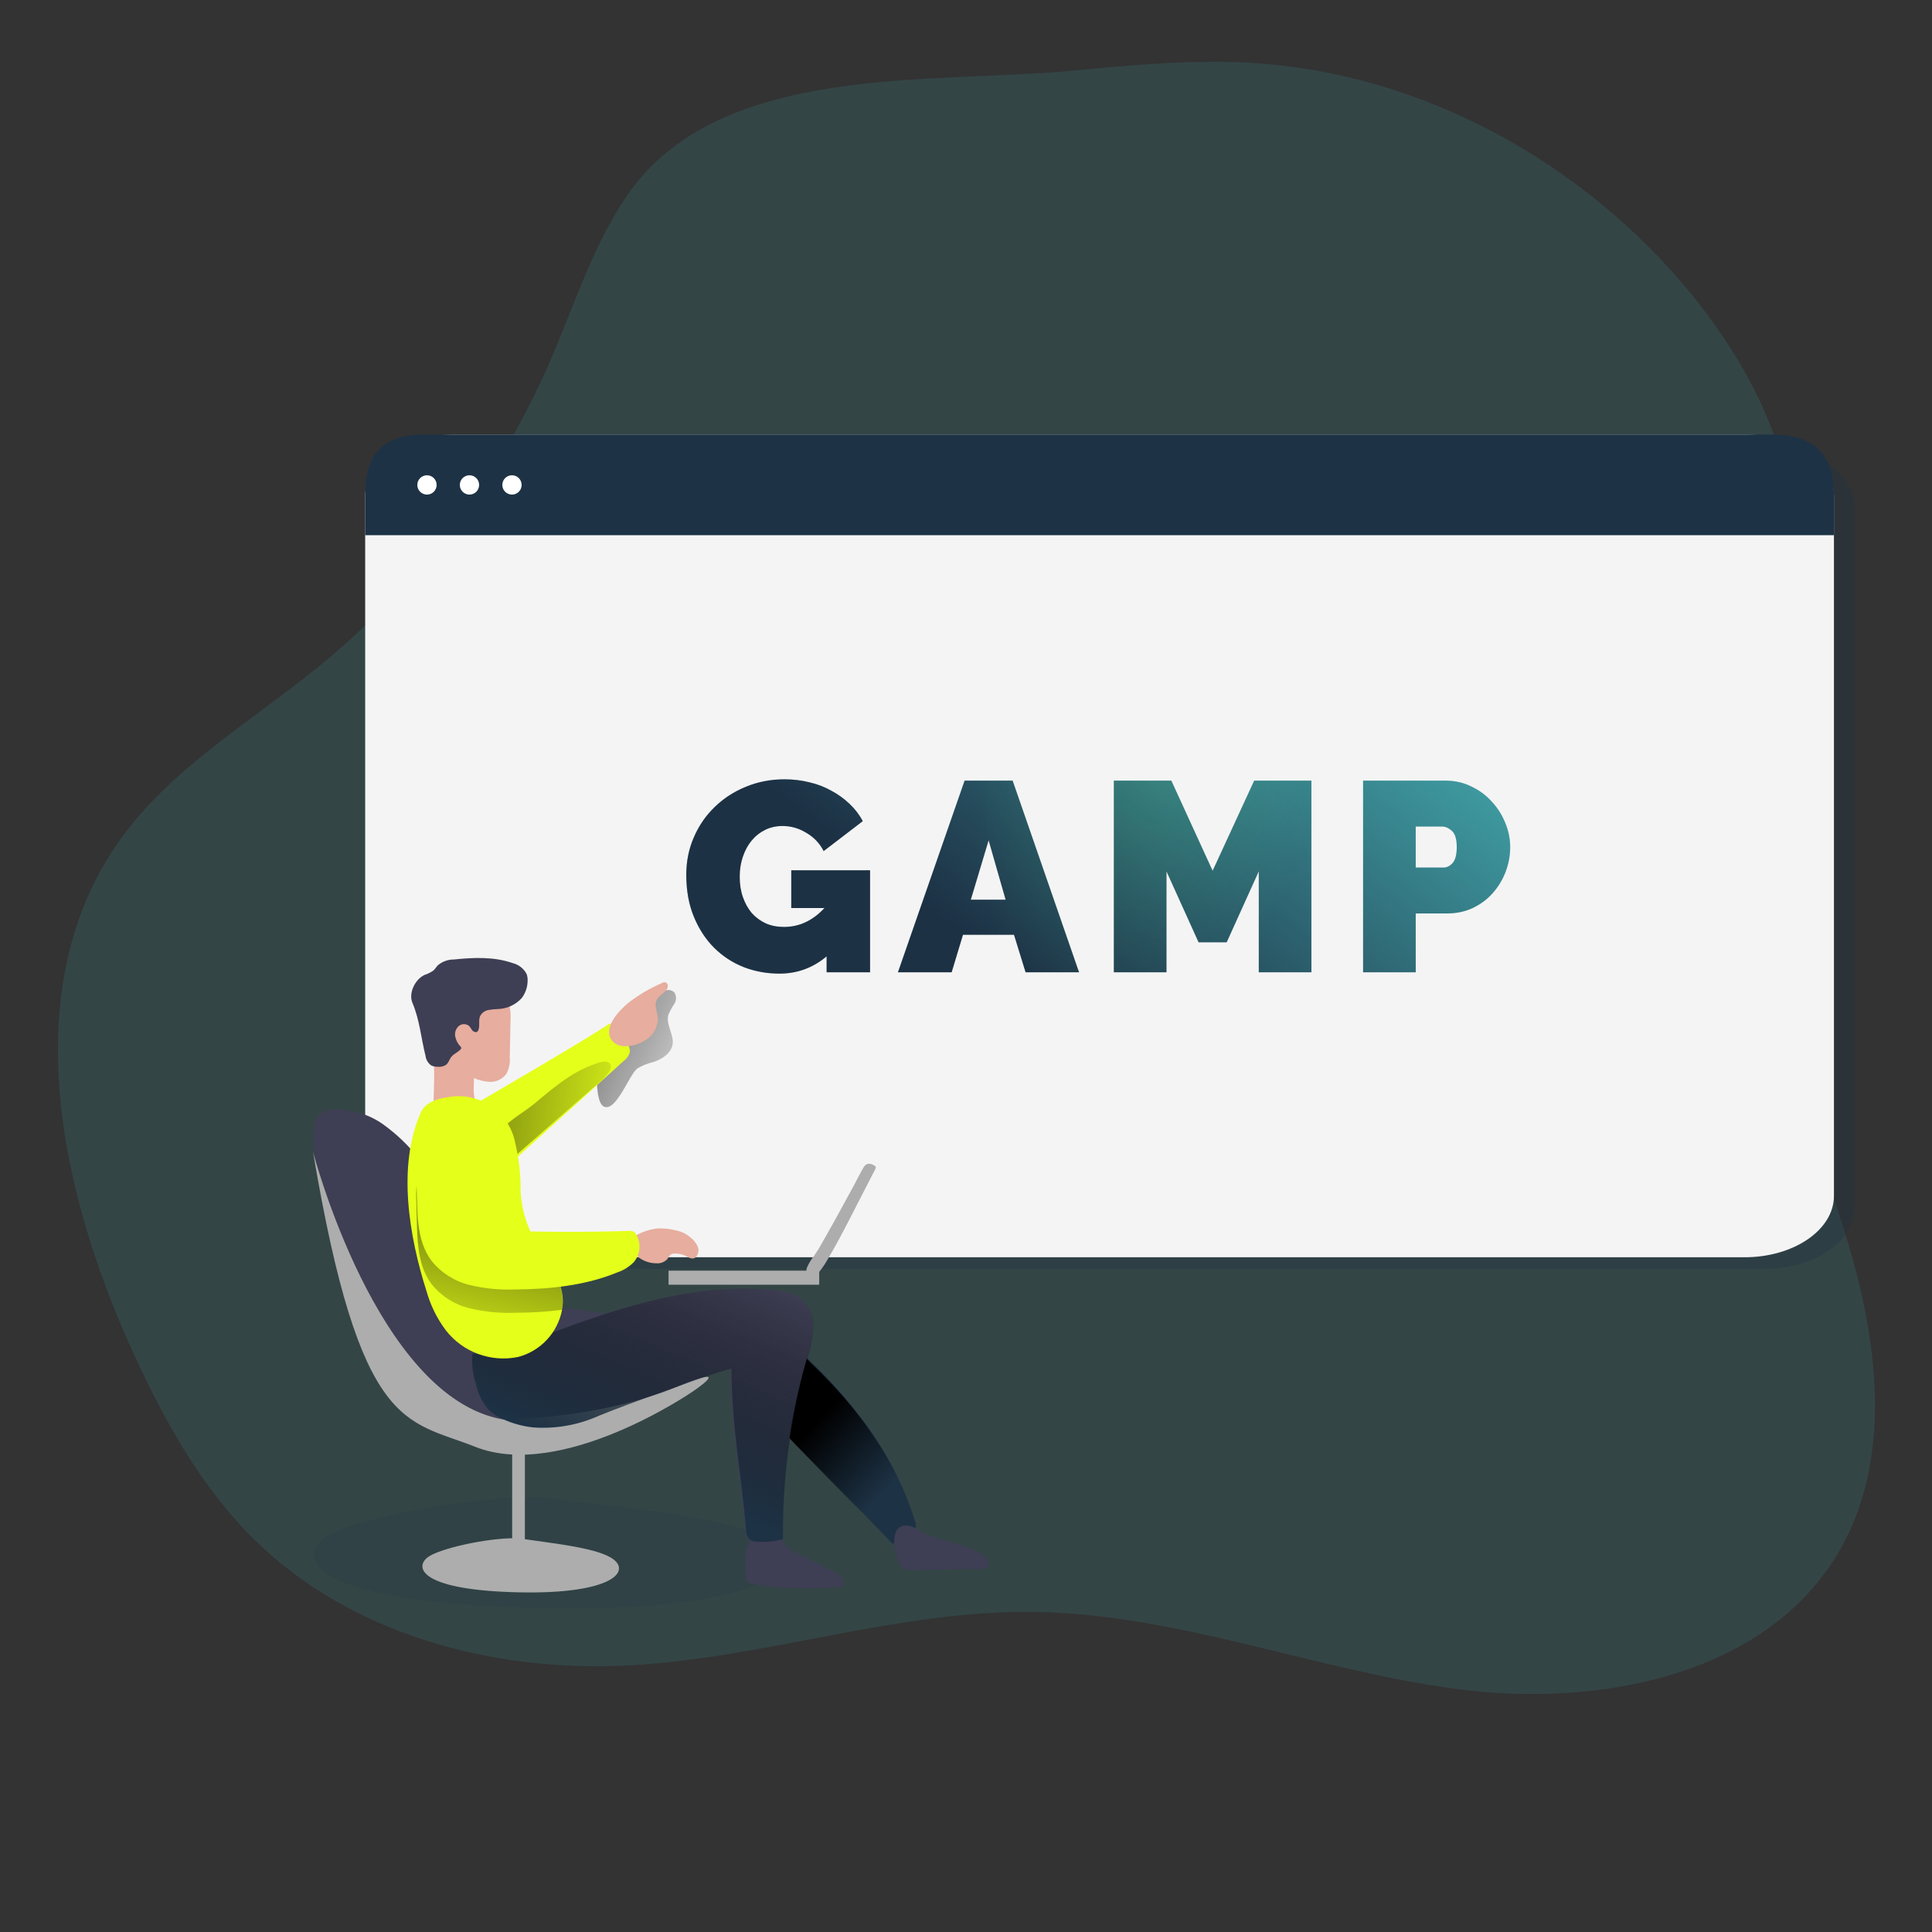
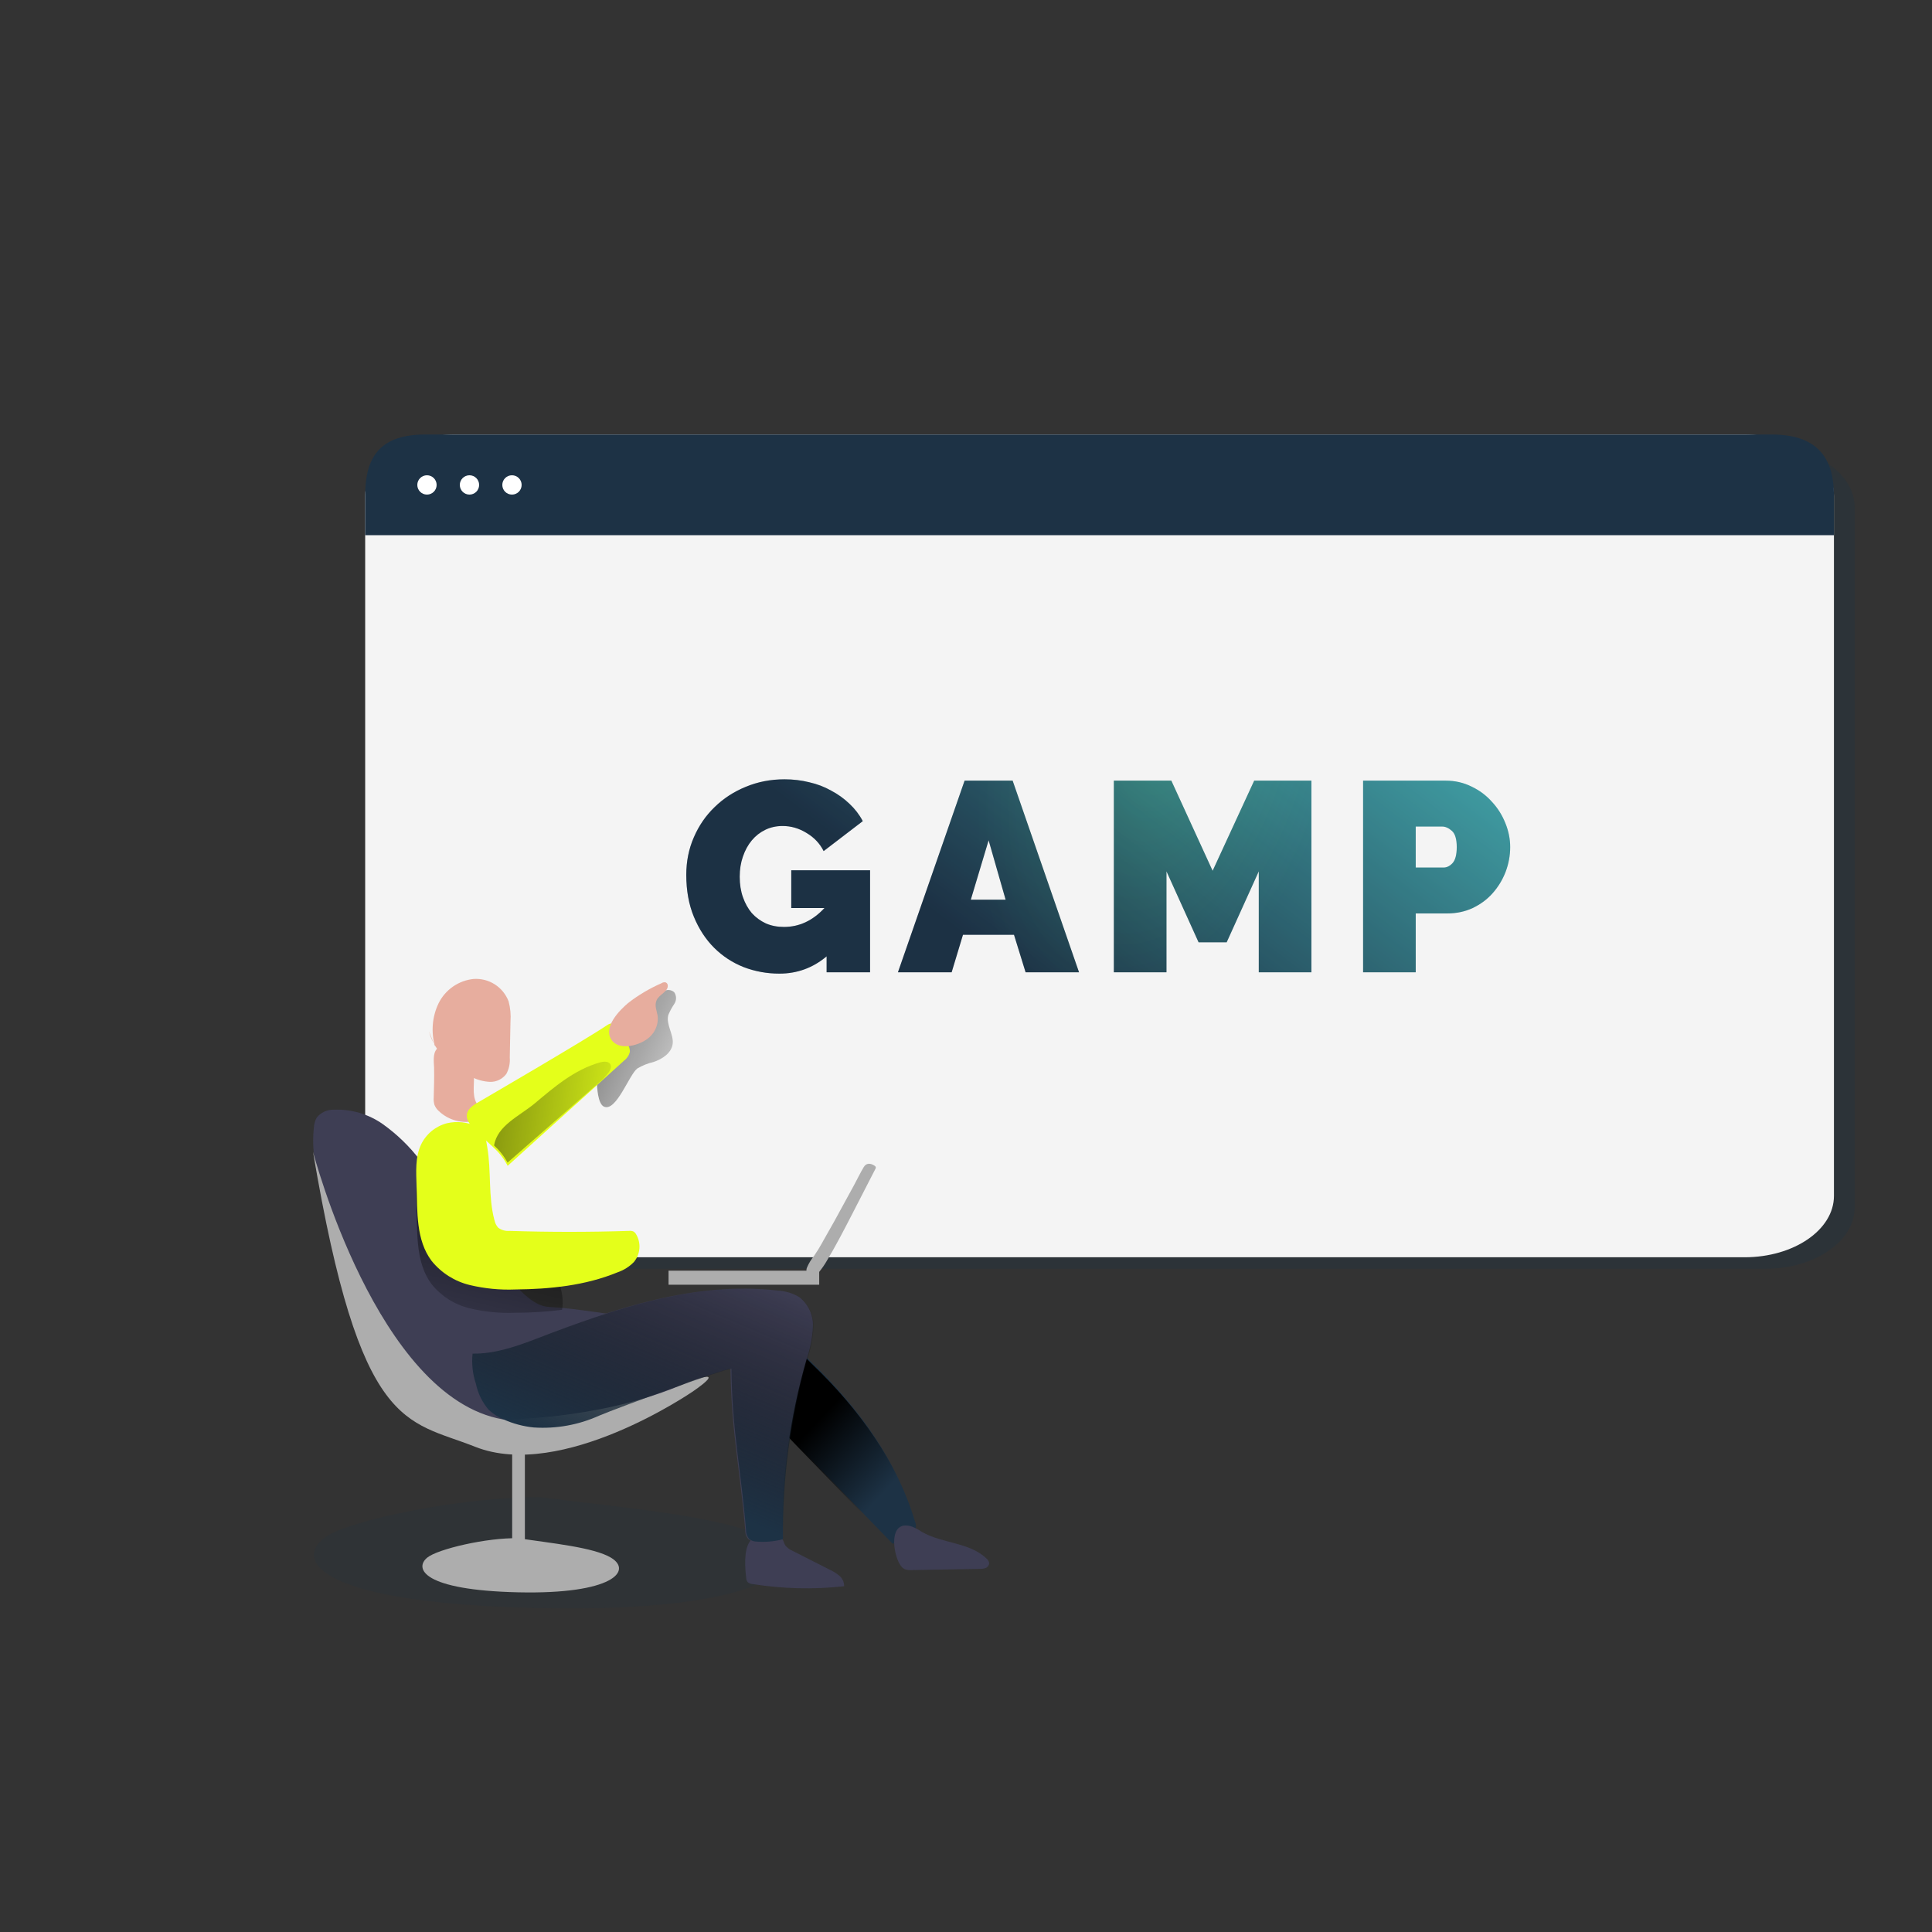
<svg xmlns="http://www.w3.org/2000/svg" width="800" height="800" viewBox="0 0 800 800" fill="none">
  <rect x="0" y="0" width="800" height="800" fill="#333333" stroke="none" />
-   <path d="M259.786 80.768C245.402 101.728 237.818 126.432 227.706 149.728C206.25 198.992 173.29 242.384 131.61 276.288C103.354 299.264 70.778 318.192 49.626 347.872C6.778 407.984 24.106 491.84 54.682 559.072C67.706 587.68 83.146 615.776 105.578 637.776C145.53 676.896 204.25 692.496 260.09 689.616C316.314 686.72 370.97 666.88 427.322 667.44C486.954 668.064 543.898 691.456 603.018 699.36C662.138 707.248 731.69 693.824 761.61 642.24C783.082 605.168 778.074 558.48 766.026 517.36C753.978 476.24 735.466 436.512 731.642 393.856C725.466 327.488 755.274 259.744 739.162 195.056C732.394 167.968 717.834 143.312 700.234 121.648C655.882 67.456 589.546 30.72 519.69 26.144C494.522 24.496 469.242 26.896 444.17 29.264C385.738 34.832 297.562 25.76 259.786 80.784V80.768Z" fill="#3B8D95" fill-opacity="0.2" />
  <path opacity="0.18" d="M134.674 636.535C144.919 629.198 193.729 619.416 224.325 620.027C257.766 624.307 299.035 627.731 316.111 636.535C337.457 647.541 318.246 667.717 224.325 665.883C130.404 664.049 121.866 645.707 134.674 636.535Z" fill="#1D3245" />
  <path opacity="0.3" d="M730.984 184.688H196.831C176.389 184.688 159.816 196.064 159.816 210.096V499.968C159.816 514 176.389 525.376 196.831 525.376H730.984C751.427 525.376 767.999 514 767.999 499.968V210.096C767.999 196.064 751.427 184.688 730.984 184.688Z" fill="#1D3245" />
  <path d="M722.383 179.92H188.23C167.787 179.92 151.215 191.296 151.215 205.328V495.2C151.215 509.233 167.787 520.608 188.23 520.608H722.383C742.825 520.608 759.398 509.233 759.398 495.2V205.328C759.398 191.296 742.825 179.92 722.383 179.92Z" fill="#F4F4F4" />
  <path d="M733.599 179.92H175.999C155.556 179.92 151.215 191.296 151.215 205.328L151.215 221.6H759.398L759.397 205.328C759.397 191.296 754.042 179.92 733.599 179.92Z" fill="#1D3245" />
  <circle cx="176.799" cy="200.8" r="4" fill="white" />
  <circle cx="194.398" cy="200.8" r="4" fill="white" />
  <circle cx="211.998" cy="200.8" r="4" fill="white" />
  <path d="M217.342 594.849H212.076V645.583H217.342V594.849Z" fill="#ADADAD" />
  <path d="M314.94 548.62C322.849 552.638 330.04 557.946 336.215 564.29C355.227 582.562 371.236 604.62 378.828 629.87C379.399 631.182 379.399 632.683 378.828 633.994C378.405 634.671 377.813 635.221 377.115 635.602C374.789 637.124 372.272 638.351 369.65 639.26L329.426 597.746C324.224 592.375 318.916 586.855 315.849 580.067C312.762 573.278 311.895 564.671 307.01 558.665C304.916 556.106 302.124 554.118 300.115 551.538C297.451 548.197 296.161 543.925 301.426 543.988C305.656 544.115 311.324 546.991 314.94 548.598V548.62Z" fill="#1D3245" />
  <path d="M315.321 549.444C323.23 553.463 330.42 558.771 336.596 565.157C355.629 583.408 371.617 605.466 379.23 630.716C379.759 632.049 379.759 633.529 379.23 634.84C378.786 635.517 378.194 636.067 377.496 636.469C375.17 637.991 372.653 639.218 370.031 640.106L329.828 598.592C324.626 593.221 319.296 587.722 316.23 580.913C313.142 574.103 312.296 565.517 307.39 559.511C305.318 556.952 302.505 554.964 300.496 552.384C297.852 549.043 296.562 544.771 301.807 544.834C306.037 544.94 311.62 547.689 315.321 549.444Z" fill="url(#paint0_linear_795_212)" />
  <path d="M137.698 509.771C133.659 493.719 128.393 481.644 129.958 467.052C130.022 465.571 130.423 464.112 131.121 462.801C132.834 460.665 135.436 459.438 138.185 459.502C145.439 459.206 152.587 461.299 158.529 465.487C164.387 469.674 169.611 474.728 173.967 480.46C188.369 498.266 199.345 518.97 215.904 534.81C219.118 537.919 222.946 540.964 227.408 541.175C240.034 541.831 252.828 544.707 265.454 545.384C271.925 545.744 278.692 546.166 284.233 549.529C289.774 552.892 298.318 560.737 295.526 566.617C293.644 570.508 284.698 572.157 280.871 574.082L265.158 581.991C258.517 585.629 251.517 588.547 244.285 590.725C234.26 592.925 223.94 593.432 213.747 592.269C204.505 591.571 195.094 590.366 186.889 586.178C173.333 579.348 164.916 565.475 158.804 551.517C152.692 537.559 141.399 524.447 137.698 509.728V509.771Z" fill="#3E3E54" />
  <path d="M179.593 454.49C179.508 455.484 179.614 456.499 179.889 457.472C180.27 458.466 180.883 459.333 181.665 460.031C185.705 463.901 191.436 465.423 196.85 464.091C197.738 463.943 198.542 463.478 199.113 462.801C199.684 461.828 199.684 460.623 199.113 459.65C198.647 458.677 197.886 457.81 197.357 456.858C195.2 453.031 196.723 448.23 196.11 443.895C195.56 440.088 193.403 436.704 190.209 434.589C187.777 432.961 183.209 431.713 180.862 434.378C179.149 436.302 179.656 439.686 179.741 442.055C179.847 446.2 179.699 450.366 179.593 454.511V454.49Z" fill="#E7AD9E" />
-   <path d="M271.502 508.734C273.955 508.544 276.43 508.713 278.819 509.242C280.511 509.517 282.161 510.046 283.705 510.828C284.403 511.251 285.079 511.716 285.714 512.245C287.004 513.197 288.061 514.444 288.801 515.882C289.499 517.363 289.309 519.097 288.294 520.387C287.955 520.768 287.511 521.021 287.004 521.127C286.116 521.127 285.27 520.852 284.572 520.324C283.007 519.499 281.252 519.055 279.475 519.076C278.925 519.034 278.354 519.16 277.868 519.414C277.107 519.858 276.789 520.789 276.239 521.466C275.055 522.65 273.406 523.263 271.714 523.094C269.261 523.094 266.85 522.333 264.819 520.916C262.789 519.499 261.351 517.405 260.738 515.015C260.146 512.583 262.218 512.012 264.016 511.188C266.363 509.961 268.922 509.136 271.545 508.756L271.502 508.734Z" fill="#E7AD9E" />
  <path d="M302.484 566.786C300.475 566.469 256.191 582.647 247.668 586.2C239.251 590.006 230.031 591.677 220.81 591.085C216.475 590.662 212.224 589.541 208.248 587.744C205.943 586.813 203.85 585.46 202.052 583.747C199.43 580.659 197.611 576.958 196.807 572.982C195.433 568.964 194.967 564.713 195.433 560.505C204.526 560.674 213.599 557.523 222.079 554.245C254.076 541.916 287.871 530.432 321.919 534.387C325.091 534.535 328.179 535.466 330.928 537.073C334.671 539.991 336.786 544.538 336.617 549.275C336.384 553.97 335.475 558.602 333.931 563.043C326.995 587.194 323.59 612.233 323.822 637.357C320.312 638.287 316.653 638.626 313.037 638.351C311.895 638.351 310.795 637.991 309.886 637.315C308.976 636.278 308.511 634.925 308.575 633.55C306.46 608.342 302.78 592.777 302.484 566.744V566.786Z" fill="#3E3E54" />
  <path d="M309 653.429C309 654.043 309.211 654.635 309.592 655.121C310.12 655.586 310.776 655.861 311.474 655.904C324.057 657.913 336.851 658.23 349.519 656.834C349.583 655.227 348.906 653.662 347.679 652.604C346.495 651.568 345.142 650.701 343.703 650.046L328.413 642.284C327.123 641.777 325.981 640.931 325.135 639.852C324.522 638.816 324.374 637.42 323.401 636.722C322.809 636.363 322.132 636.151 321.456 636.13C318.262 635.707 312.616 635.009 310.543 638.203C307.921 641.819 308.471 649.178 309 653.45V653.429Z" fill="#3E3E54" />
  <path d="M372.738 647.952C373.161 648.671 373.774 649.284 374.493 649.707C375.424 650.088 376.418 650.215 377.433 650.13L405.602 649.644C406.49 649.686 407.358 649.559 408.182 649.263C409.007 648.925 409.578 648.142 409.599 647.233C409.472 646.514 409.092 645.858 408.521 645.393C401.542 638.583 390.164 639.197 381.663 634.29C380.351 633.381 378.935 632.641 377.454 632.07C367.747 629.109 369.693 643.278 372.738 647.973V647.952Z" fill="#3E3E54" />
  <path d="M339.219 526.16H276.832V531.976H339.219V526.16Z" fill="#ADADAD" />
  <path d="M340.636 514.275C339.536 516.284 338.331 518.23 337.041 520.112C335.878 521.508 334.947 523.052 334.228 524.701C333.594 526.012 333.953 527.577 335.116 528.487C336.512 529.185 338.119 528.022 339.092 526.816C340.34 525.272 341.482 523.644 342.455 521.931C346.219 515.629 349.582 509.094 352.965 502.538L362.461 484.055C362.609 483.843 362.693 483.568 362.651 483.293C362.567 483.061 362.397 482.849 362.186 482.722C360.431 481.559 358.718 481.496 357.639 483.293C356.18 485.725 354.953 488.327 353.6 490.822C350.872 495.855 348.122 500.867 345.352 505.901L340.615 514.275H340.636Z" fill="#ADADAD" />
  <path d="M129.6 476.864C129.6 476.864 156.077 578.502 208.123 587.722C208.123 587.722 246.443 588.145 280.83 574.04C305.256 563.994 286.603 576.366 286.603 576.366C286.603 576.366 232.697 613.375 196.745 599.079C168.153 587.722 149.162 593.136 129.6 476.864Z" fill="#ADADAD" />
  <path d="M302.886 566.786C300.856 566.469 256.487 582.647 248.07 586.2C239.611 590.028 230.327 591.698 221.064 591.085C216.729 590.662 212.478 589.52 208.502 587.744C206.218 586.813 204.124 585.438 202.327 583.747C199.705 580.659 197.886 576.958 197.061 572.982C195.708 568.964 195.242 564.713 195.686 560.505C204.78 560.674 213.874 557.523 222.354 554.245C254.351 541.916 288.146 530.432 322.194 534.387C325.366 534.535 328.454 535.466 331.203 537.073C334.946 540.012 337.061 544.538 336.892 549.275C336.659 553.97 335.75 558.602 334.206 563.043C327.291 587.194 323.928 612.233 324.224 637.357C320.692 638.287 317.034 638.626 313.396 638.351C312.276 638.351 311.176 637.991 310.266 637.315C309.357 636.278 308.871 634.925 308.913 633.55C306.84 608.342 303.14 592.777 302.865 566.744L302.886 566.786Z" fill="url(#paint1_linear_795_212)" />
  <path d="M263.826 442.478C265.92 441.23 268.182 440.321 270.551 439.771C274.231 438.565 278.059 436.049 278.545 432.221C279.031 428.393 275.669 424.185 276.747 420.251C277.403 418.686 278.228 417.163 279.179 415.747C280.195 414.266 280.195 412.342 279.179 410.861C278.101 409.889 276.515 409.656 275.204 410.269C273.935 410.925 272.814 411.813 271.883 412.913L254.161 431.206C252.279 432.982 250.651 434.97 249.276 437.17C247.584 440.426 246.865 444.085 247.182 447.722C247.182 450.154 247.542 457.218 250.143 458.254C255.198 460.411 260.548 444.952 263.868 442.478H263.826Z" fill="url(#paint2_linear_795_212)" />
  <path d="M177.627 427.082C179.953 435.71 187.249 442.224 195.349 445.967C197.675 447.173 200.255 447.849 202.878 447.976C205.542 448.061 208.08 446.813 209.666 444.677C210.787 442.604 211.273 440.236 211.083 437.889L211.379 423.043C211.591 420.209 211.337 417.354 210.597 414.626C208.334 408.704 202.476 404.94 196.131 405.363C189.893 405.997 184.415 409.783 181.624 415.408C178.917 421.012 178.409 427.42 180.165 433.384" fill="#E7AD9E" />
-   <path d="M175.618 403.756C177.013 403.312 178.325 402.677 179.53 401.831C180.186 401.218 180.651 400.393 181.264 399.737C183.125 398.151 185.515 397.284 187.947 397.305C196.11 396.46 204.569 396.079 212.373 398.828C214.826 399.441 216.92 401.091 218.083 403.354C218.421 404.348 218.548 405.405 218.464 406.463C218.379 408.937 217.512 411.327 216.032 413.293C213.515 416.043 210.004 417.692 206.261 417.819C204.865 417.861 203.491 417.988 202.116 418.242C200.72 418.538 199.515 419.426 198.838 420.674C197.992 422.45 198.838 424.629 198.098 426.49C198.014 426.722 197.887 426.934 197.717 427.124C197.146 427.632 196.195 427.315 195.666 426.765C195.137 426.215 194.841 425.411 194.291 424.882C193.044 423.804 191.183 423.804 189.935 424.882C188.73 425.982 188.201 427.611 188.497 429.197C188.814 430.762 189.554 432.2 190.675 433.342C190.865 433.511 190.992 433.722 191.013 433.976C190.971 434.145 190.887 434.314 190.76 434.441C189.723 435.71 188.032 436.239 186.974 437.529C185.917 438.819 185.769 440.194 184.542 441.04C183.485 441.632 182.279 441.885 181.074 441.716C180.228 441.716 179.403 441.547 178.642 441.23C177.288 440.299 176.4 438.84 176.21 437.233C174.349 429.916 173.778 422.324 170.838 415.408C168.998 411.305 171.896 405.574 175.618 403.798V403.756Z" fill="#3E3E54" />
  <path d="M260.803 435.605C260.443 437.064 259.576 438.333 258.371 439.221L249.806 446.982L210.217 482.744C208.779 479.994 206.896 477.52 204.634 475.426C197.316 468.215 187.715 462.526 197.316 456.837C200.489 454.976 242.362 430.614 251.582 424.375C253.041 423.36 255.029 423.719 256.044 425.179C256.129 425.284 256.193 425.411 256.256 425.538L259.703 431.967C260.443 433.046 260.845 434.315 260.845 435.626L260.803 435.605Z" fill="#E4FF1A" />
  <path d="M251.327 444.973L249.762 446.771L210.173 481.411C208.735 478.747 206.832 476.357 204.59 474.327C205.88 466.037 215.143 462.124 221.445 456.88C229.502 450.112 237.813 442.964 248.303 439.961C249.825 439.517 251.792 439.305 252.68 440.595C253.569 441.886 252.406 443.704 251.327 444.973Z" fill="url(#paint3_linear_795_212)" />
-   <path d="M232.739 542.36C230.941 551.855 223.857 559.447 214.509 561.901C203.216 564.206 191.606 559.892 184.563 550.798C180.968 545.997 178.304 540.562 176.654 534.81C169.337 511.843 164.452 482.765 174.222 460.686C175.999 456.626 180.841 454.913 185.261 454.363C198.225 451.804 210.787 460.242 213.346 473.206C213.346 473.206 213.346 473.227 213.346 473.248C214.89 479.719 215.63 486.339 215.545 492.979C215.905 501.079 218.443 508.946 222.863 515.734C223.666 517.024 224.554 518.293 225.295 519.583C228.869 525.04 232.295 530.644 232.971 537.052C233.141 538.828 233.056 540.626 232.718 542.381L232.739 542.36Z" fill="#E4FF1A" />
  <path d="M232.738 542.36C226.33 543.163 219.859 543.586 213.388 543.586C207.043 543.84 200.699 543.227 194.524 541.747C188.306 540.266 182.765 536.756 178.747 531.786C172.255 523.179 172.805 511.42 172.509 500.635C172.339 494.861 171.874 488.813 174.37 483.547C176.484 479.191 180.397 475.955 185.092 474.728C189.258 473.734 193.636 474.221 197.506 476.103C200.784 477.774 201.185 481.179 201.777 484.562C203.49 494.608 202.095 504.991 204.738 514.889C204.95 516.052 205.478 517.13 206.282 518.018C207.635 519.012 209.306 519.478 210.977 519.33C215.714 519.478 220.451 519.583 225.209 519.647C228.784 525.103 232.21 530.707 232.886 537.115C233.077 538.87 233.034 540.626 232.738 542.36Z" fill="url(#paint4_linear_795_212)" />
  <path d="M204.761 505.245C204.972 506.408 205.501 507.487 206.304 508.375C207.658 509.369 209.329 509.834 210.999 509.686C227.474 510.215 243.969 510.215 260.486 509.686C261.141 509.602 261.797 509.707 262.389 509.982C262.791 510.257 263.15 510.617 263.383 511.061C265.561 514.698 265.202 519.33 262.474 522.586C260.591 524.511 258.286 525.97 255.727 526.837C242.425 532.314 227.791 533.816 213.368 533.943C207.024 534.197 200.679 533.583 194.504 532.103C188.286 530.602 182.746 527.091 178.727 522.121C172.235 513.514 172.827 501.777 172.489 491.012C172.32 485.218 171.875 479.169 174.35 473.925C176.465 469.547 180.377 466.333 185.072 465.106C189.238 464.133 193.616 464.62 197.486 466.481C200.764 468.151 201.208 471.556 201.758 474.961C203.492 485.006 202.096 495.39 204.74 505.266L204.761 505.245Z" fill="#E4FF1A" />
  <path d="M260.041 415.366C264.313 412.046 268.987 409.275 273.936 407.118C274.443 406.759 275.099 406.653 275.691 406.801C276.241 407.076 276.558 407.647 276.516 408.239C276.516 410.671 273.09 411.749 271.969 414.012C270.848 416.254 271.969 418.475 272.35 420.759C272.667 424.015 271.398 427.23 268.987 429.429C265.476 432.728 256.34 435.583 253.063 430.36C249.785 425.136 256.637 418.242 260.02 415.387L260.041 415.366Z" fill="#E7AD9E" />
  <path d="M342.284 396.006C336.621 400.775 330.102 403.159 322.726 403.159C317.586 403.159 312.668 402.265 307.975 400.477C303.281 398.614 299.183 395.932 295.681 392.43C292.18 388.928 289.386 384.644 287.3 379.578C285.214 374.512 284.17 368.738 284.17 362.256C284.17 356.668 285.214 351.49 287.3 346.722C289.386 341.879 292.254 337.707 295.905 334.205C299.556 330.629 303.84 327.835 308.757 325.823C313.749 323.737 319.113 322.694 324.85 322.694C328.426 322.694 331.853 323.104 335.131 323.924C338.41 324.669 341.427 325.823 344.184 327.388C347.015 328.878 349.548 330.703 351.783 332.864C354.018 334.95 355.844 337.334 357.259 340.016L341.054 352.421C339.49 349.292 337.143 346.796 334.014 344.934C330.885 342.997 327.569 342.028 324.068 342.028C321.46 342.028 319.076 342.55 316.915 343.593C314.754 344.636 312.892 346.089 311.327 347.951C309.763 349.814 308.533 352.049 307.639 354.657C306.745 357.19 306.298 359.984 306.298 363.038C306.298 366.167 306.745 368.999 307.639 371.532C308.533 374.065 309.763 376.263 311.327 378.125C312.966 379.913 314.903 381.329 317.139 382.372C319.374 383.341 321.87 383.825 324.626 383.825C330.959 383.825 336.547 381.217 341.39 376.002H327.644V360.356H360.277V402.6H342.284V396.006ZM399.42 323.253H419.313L446.805 402.6H424.677L419.872 387.066H398.75L394.056 402.6H371.816L399.42 323.253ZM416.407 372.538L409.366 347.951L401.99 372.538H416.407ZM521.234 402.6V360.803L507.935 390.195H496.312L483.013 360.803V402.6H461.22V323.253H485.025L502.123 360.58L519.334 323.253H543.026V402.6H521.234ZM564.429 402.6V323.253H598.627C602.501 323.253 606.077 324.073 609.355 325.712C612.633 327.276 615.427 329.362 617.737 331.97C620.121 334.503 621.984 337.446 623.325 340.799C624.666 344.077 625.336 347.392 625.336 350.745C625.336 354.247 624.703 357.674 623.437 361.027C622.17 364.305 620.382 367.248 618.072 369.855C615.837 372.389 613.08 374.437 609.802 376.002C606.599 377.492 603.06 378.237 599.185 378.237H586.222V402.6H564.429ZM586.222 359.239H597.733C599.074 359.239 600.303 358.642 601.421 357.45C602.613 356.184 603.209 353.949 603.209 350.745C603.209 347.467 602.538 345.232 601.197 344.04C599.856 342.848 598.515 342.252 597.174 342.252H586.222V359.239Z" fill="url(#paint5_linear_795_212)" />
  <path d="M342.284 396.006C336.621 400.775 330.102 403.159 322.726 403.159C317.586 403.159 312.668 402.265 307.975 400.477C303.281 398.614 299.183 395.932 295.681 392.43C292.18 388.928 289.386 384.644 287.3 379.578C285.214 374.512 284.17 368.738 284.17 362.256C284.17 356.668 285.214 351.49 287.3 346.722C289.386 341.879 292.254 337.707 295.905 334.205C299.556 330.629 303.84 327.835 308.757 325.823C313.749 323.737 319.113 322.694 324.85 322.694C328.426 322.694 331.853 323.104 335.131 323.924C338.41 324.669 341.427 325.823 344.184 327.388C347.015 328.878 349.548 330.703 351.783 332.864C354.018 334.95 355.844 337.334 357.259 340.016L341.054 352.421C339.49 349.292 337.143 346.796 334.014 344.934C330.885 342.997 327.569 342.028 324.068 342.028C321.46 342.028 319.076 342.55 316.915 343.593C314.754 344.636 312.892 346.089 311.327 347.951C309.763 349.814 308.533 352.049 307.639 354.657C306.745 357.19 306.298 359.984 306.298 363.038C306.298 366.167 306.745 368.999 307.639 371.532C308.533 374.065 309.763 376.263 311.327 378.125C312.966 379.913 314.903 381.329 317.139 382.372C319.374 383.341 321.87 383.825 324.626 383.825C330.959 383.825 336.547 381.217 341.39 376.002H327.644V360.356H360.277V402.6H342.284V396.006ZM399.42 323.253H419.313L446.805 402.6H424.677L419.872 387.066H398.75L394.056 402.6H371.816L399.42 323.253ZM416.407 372.538L409.366 347.951L401.99 372.538H416.407ZM521.234 402.6V360.803L507.935 390.195H496.312L483.013 360.803V402.6H461.22V323.253H485.025L502.123 360.58L519.334 323.253H543.026V402.6H521.234ZM564.429 402.6V323.253H598.627C602.501 323.253 606.077 324.073 609.355 325.712C612.633 327.276 615.427 329.362 617.737 331.97C620.121 334.503 621.984 337.446 623.325 340.799C624.666 344.077 625.336 347.392 625.336 350.745C625.336 354.247 624.703 357.674 623.437 361.027C622.17 364.305 620.382 367.248 618.072 369.855C615.837 372.389 613.08 374.437 609.802 376.002C606.599 377.492 603.06 378.237 599.185 378.237H586.222V402.6H564.429ZM586.222 359.239H597.733C599.074 359.239 600.303 358.642 601.421 357.45C602.613 356.184 603.209 353.949 603.209 350.745C603.209 347.467 602.538 345.232 601.197 344.04C599.856 342.848 598.515 342.252 597.174 342.252H586.222V359.239Z" fill="url(#paint6_radial_795_212)" fill-opacity="0.2" />
  <path d="M176.869 645.011C181.169 641.428 201.652 636.65 214.492 636.949C228.525 639.039 245.844 640.711 253.01 645.011C261.968 650.385 253.906 660.239 214.492 659.343C175.078 658.447 171.495 649.49 176.869 645.011Z" fill="#ADADAD" />
  <defs>
    <linearGradient id="paint0_linear_795_212" x1="367.747" y1="616.145" x2="338.097" y2="588.272" gradientUnits="userSpaceOnUse">
      <stop stop-opacity="0" />
      <stop offset="0.99" />
    </linearGradient>
    <linearGradient id="paint1_linear_795_212" x1="293.623" y1="519.689" x2="256.085" y2="608.067" gradientUnits="userSpaceOnUse">
      <stop stop-opacity="0" />
      <stop offset="0.99" stop-color="#1D3245" />
    </linearGradient>
    <linearGradient id="paint2_linear_795_212" x1="303.119" y1="452.015" x2="182.343" y2="396.946" gradientUnits="userSpaceOnUse">
      <stop stop-opacity="0" />
      <stop offset="0.99" />
    </linearGradient>
    <linearGradient id="paint3_linear_795_212" x1="266.892" y1="465.064" x2="111.137" y2="445.608" gradientUnits="userSpaceOnUse">
      <stop stop-opacity="0" />
      <stop offset="0.99" />
    </linearGradient>
    <linearGradient id="paint4_linear_795_212" x1="189.871" y1="570.106" x2="221.339" y2="436.895" gradientUnits="userSpaceOnUse">
      <stop stop-opacity="0" />
      <stop offset="0.99" />
    </linearGradient>
    <linearGradient id="paint5_linear_795_212" x1="497.67" y1="164.182" x2="354.21" y2="352.89" gradientUnits="userSpaceOnUse">
      <stop stop-color="#41CDCD" />
      <stop offset="1" stop-color="#081F35" />
    </linearGradient>
    <radialGradient id="paint6_radial_795_212" cx="0" cy="0" r="1" gradientUnits="userSpaceOnUse" gradientTransform="translate(481.812 304.356) rotate(-163.986) scale(72.181 124.24)">
      <stop stop-color="#9AF9A9" />
      <stop offset="1" stop-color="#6E7982" />
    </radialGradient>
  </defs>
</svg>